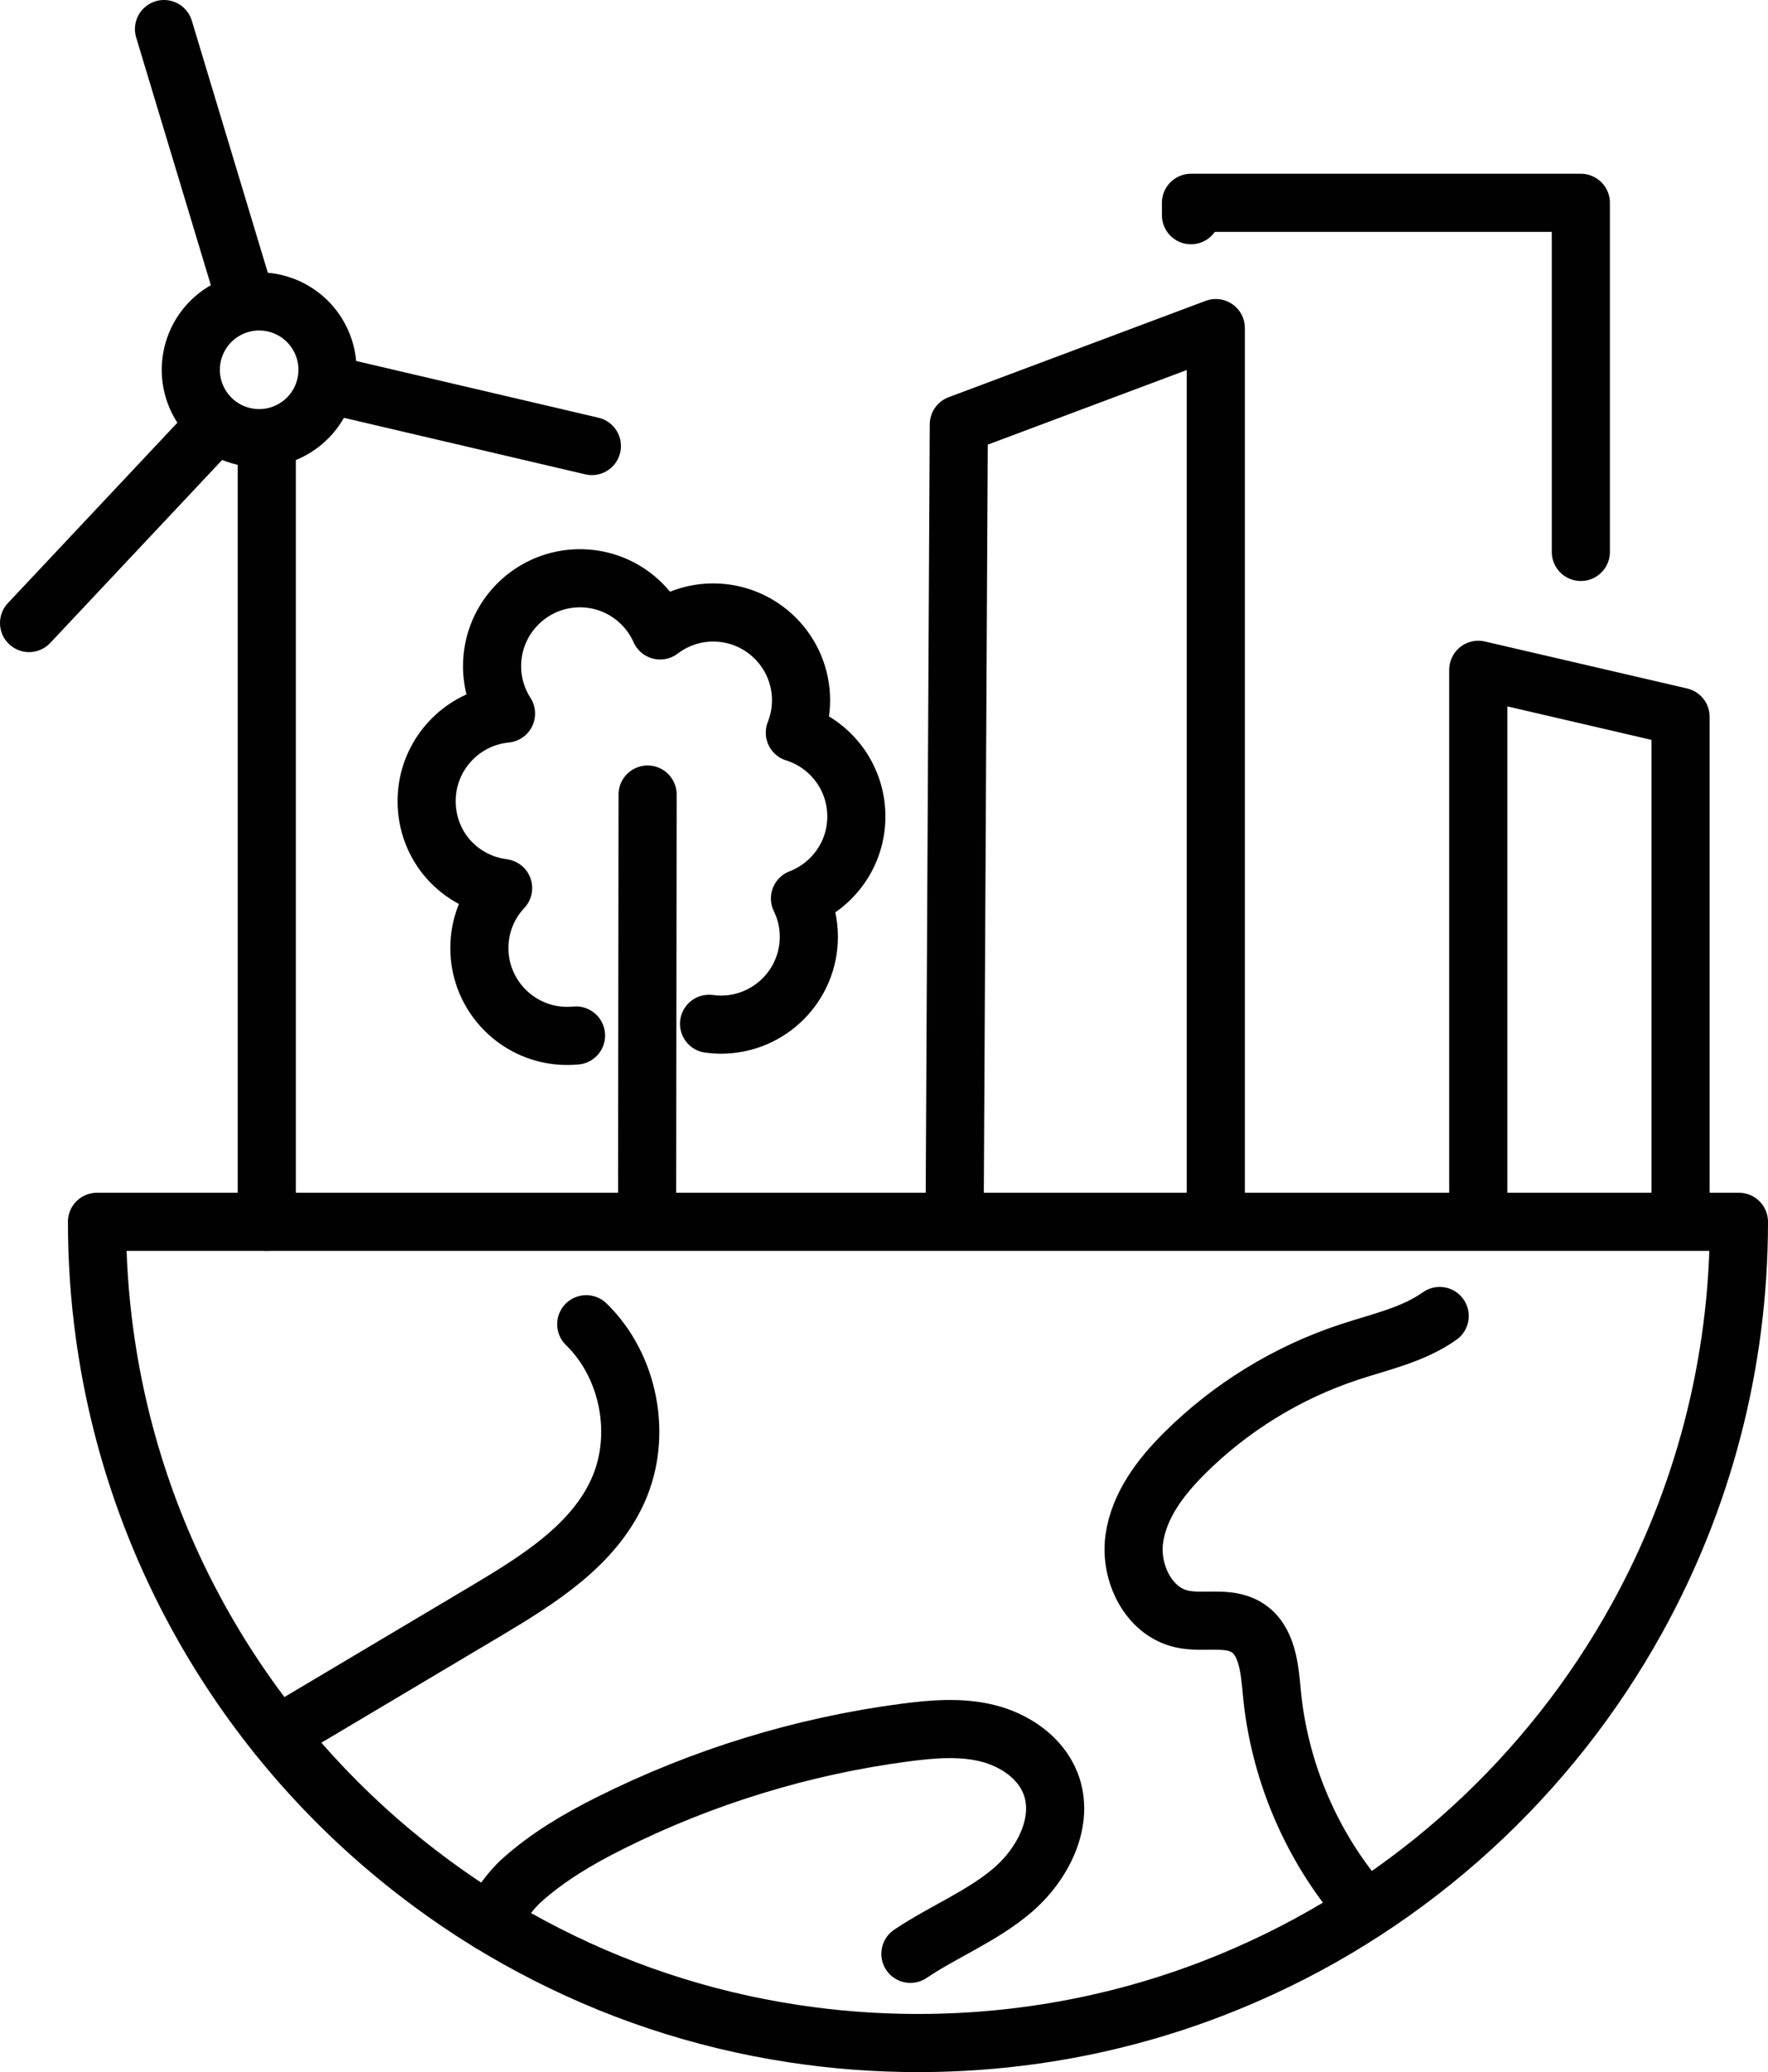
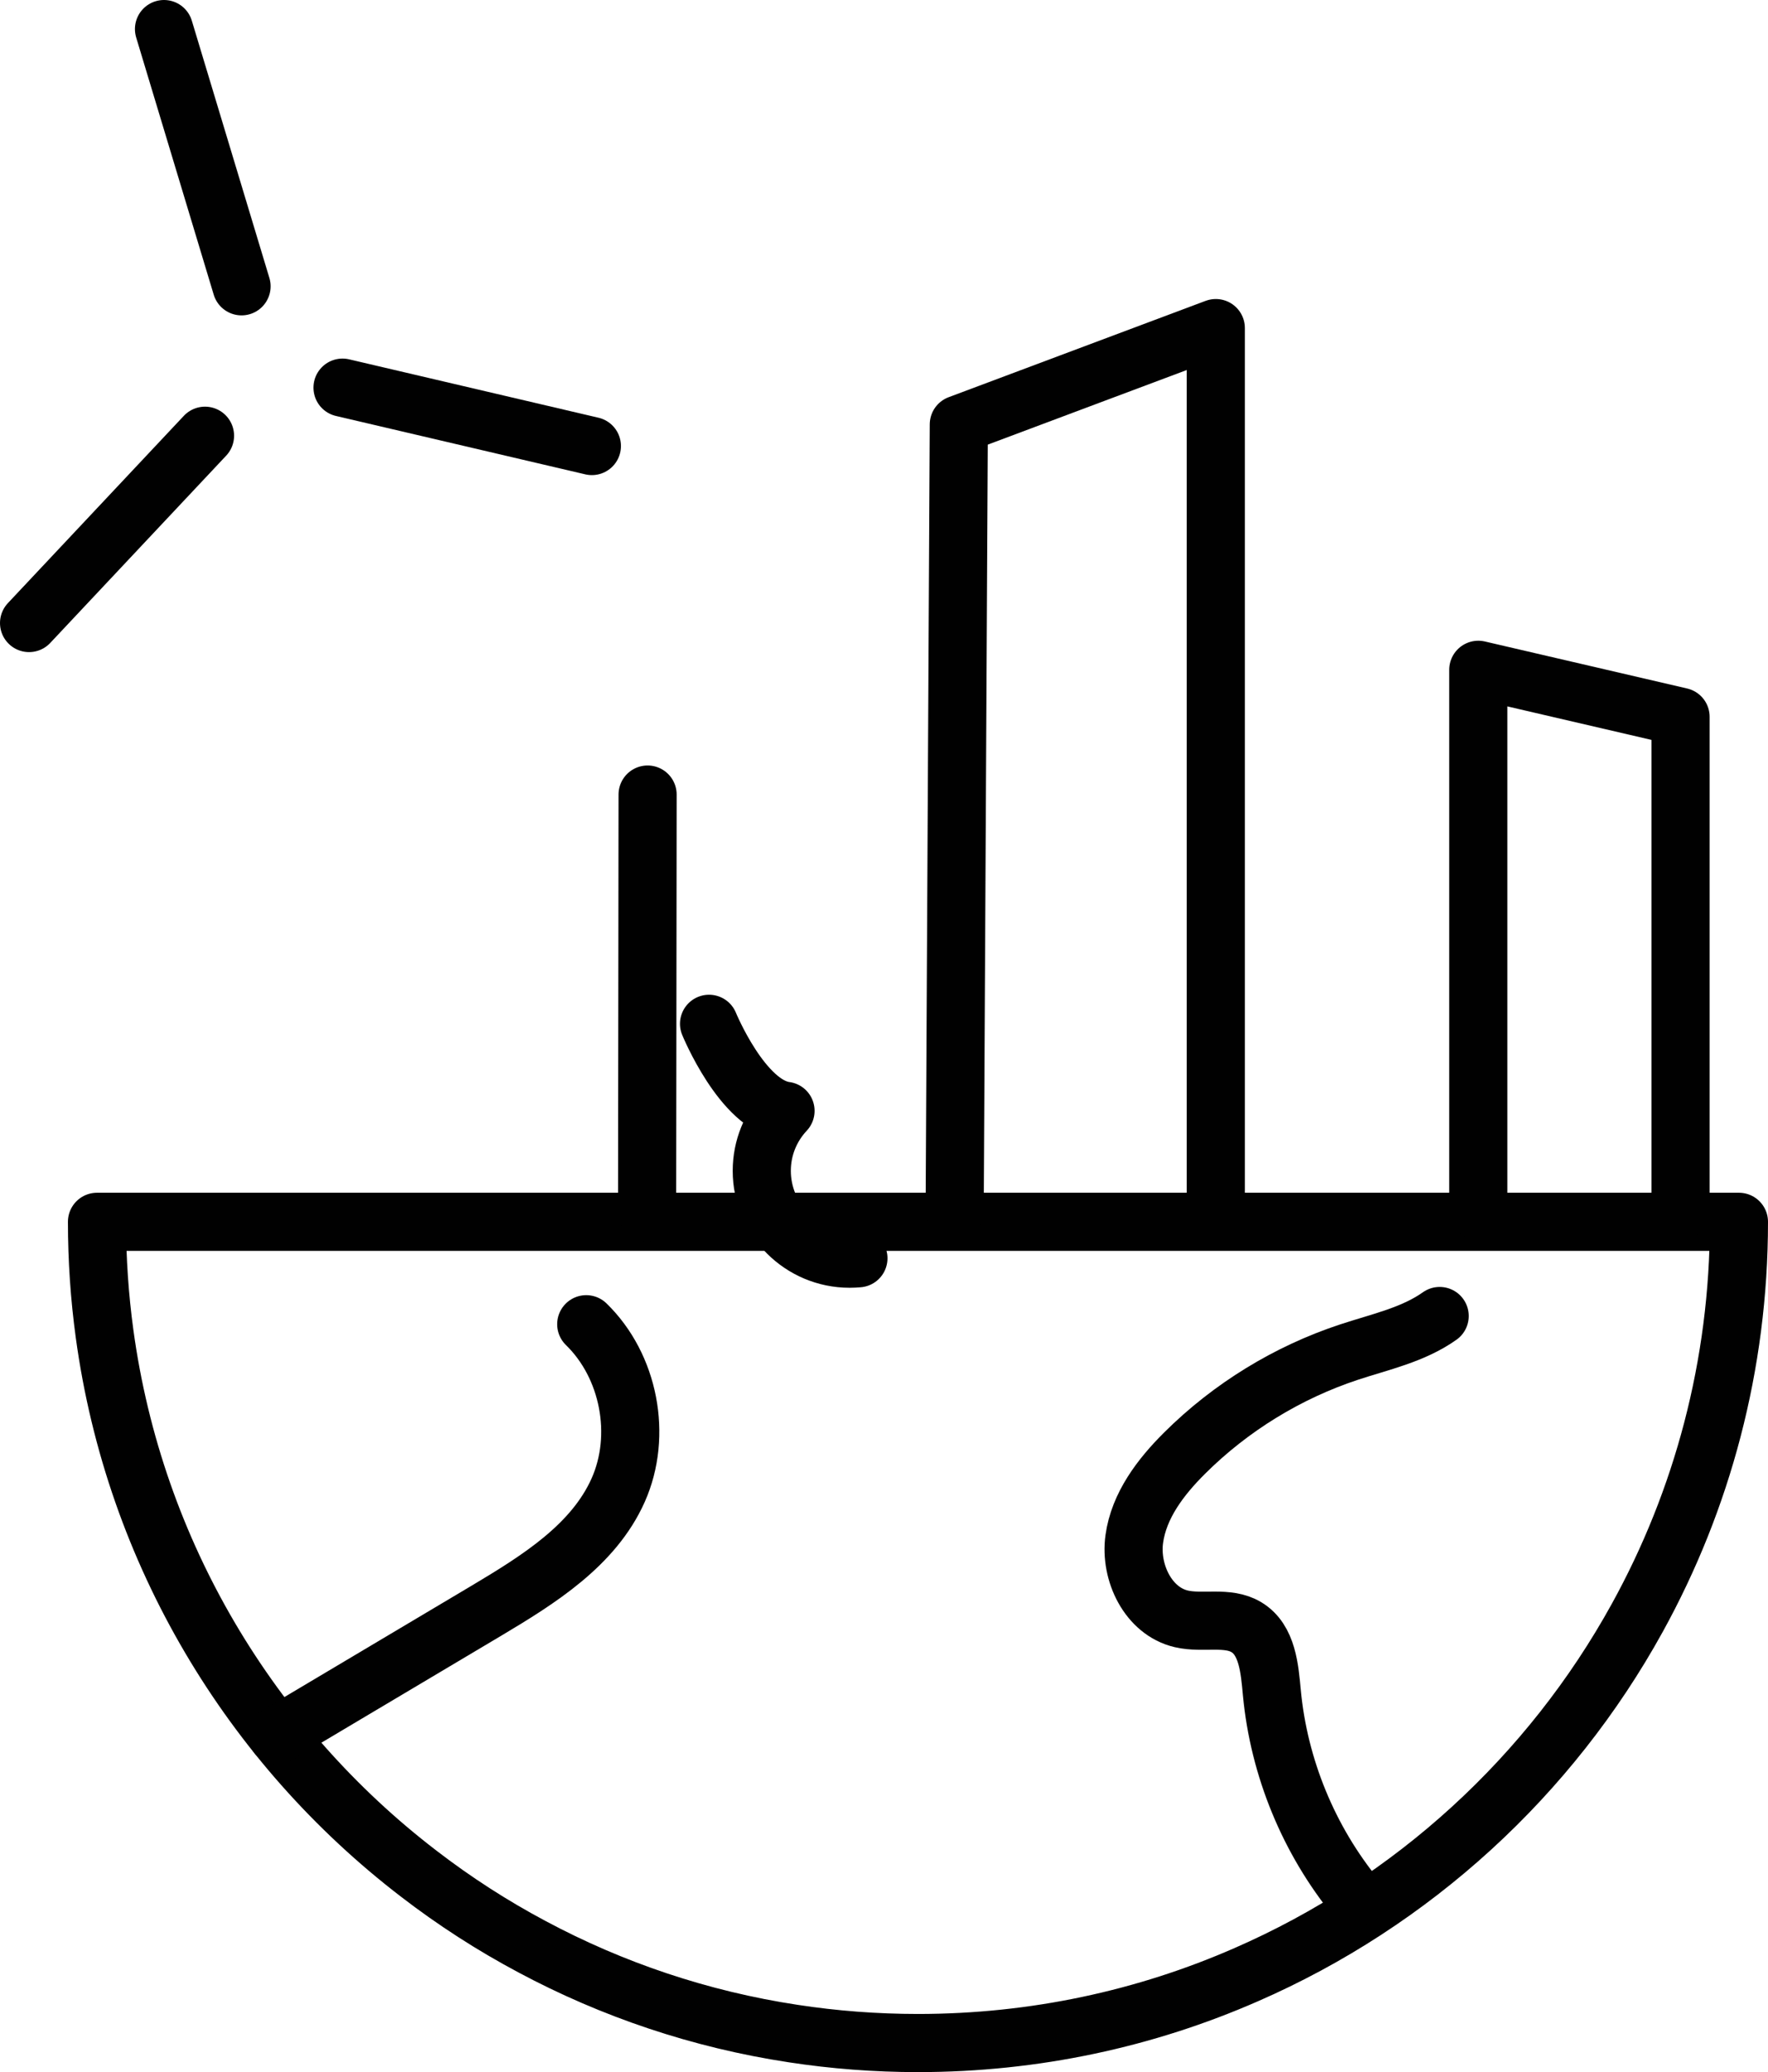
<svg xmlns="http://www.w3.org/2000/svg" id="Layer_1" data-name="Layer 1" viewBox="0 0 212.92 249.47">
  <defs>
    <style>
      .cls-1 {
        fill: none;
        stroke: #010101;
        stroke-linecap: round;
        stroke-linejoin: round;
        stroke-width: 7px;
      }
    </style>
  </defs>
  <g>
    <path class="cls-1" d="M11.68,147.1h197.74c0,17.28-4.44,33.53-12.24,47.67h0c-10.49,19.03-27.06,34.23-47.1,42.97-12.1,5.3-25.47,8.23-39.53,8.23-5.11,0-10.13-.39-15.03-1.14-11.2-1.7-21.79-5.29-31.42-10.44-4.8-2.55-9.37-5.5-13.66-8.8-20.2-15.48-34.25-38.6-37.85-65.04-.6-4.4-.91-8.89-.91-13.45Z" />
    <path class="cls-1" d="M173.38,158.44c-3.2,2.27-7.17,3.11-10.9,4.34-7.43,2.45-14.27,6.65-19.81,12.16-2.89,2.87-5.52,6.32-6.07,10.36s1.69,8.67,5.66,9.6c2.6.61,5.57-.37,7.85,1.01,2.52,1.52,2.79,4.98,3.06,7.9.85,9,4.44,17.72,10.16,24.71" />
    <path class="cls-1" d="M70.6,159.43c5.17,5.03,6.78,13.38,3.85,19.97-2.96,6.64-9.57,10.76-15.82,14.49-8.41,5.01-16.82,10.01-25.24,15.01" />
-     <path class="cls-1" d="M58.98,231.46c1.14-1.82,2.28-3.68,3.91-5.13,3.13-2.8,6.81-4.96,10.55-6.83,11.14-5.58,23.22-9.29,35.57-10.91,3.31-.43,6.71-.72,9.94.09,3.24.81,6.32,2.89,7.55,5.99,1.78,4.52-.84,9.7-4.52,12.87-3.68,3.16-8.31,4.98-12.34,7.69" />
  </g>
  <g>
-     <polyline class="cls-1" points="143.43 25.91 143.43 24.42 190.38 24.42 190.38 66.45" />
    <polyline class="cls-1" points="114.97 145.72 115.47 51.1 146.42 39.5 146.42 145.72" />
    <polyline class="cls-1" points="202.39 145.77 202.39 86.3 178.03 80.64 178.03 145.77" />
  </g>
  <line class="cls-1" x1="77.99" y1="95.66" x2="77.93" y2="145.95" />
-   <path class="cls-1" d="M85.39,123.26c.47.06.95.1,1.44.1,5.84,0,10.58-4.74,10.58-10.58,0-1.66-.39-3.22-1.07-4.61,3.97-1.53,6.79-5.36,6.79-9.87,0-4.74-3.11-8.75-7.41-10.09.48-1.21.75-2.52.75-3.89,0-5.84-4.74-10.58-10.58-10.58-2.4,0-4.61.81-6.39,2.16-1.65-3.7-5.35-6.28-9.66-6.28-5.84,0-10.58,4.74-10.58,10.58,0,2.1.62,4.06,1.68,5.71-5.36.52-9.56,5.03-9.56,10.53s4.02,9.81,9.21,10.48c-1.77,1.89-2.86,4.42-2.86,7.22,0,5.84,4.74,10.58,10.58,10.58.36,0,.71-.02,1.06-.05" />
+   <path class="cls-1" d="M85.39,123.26s4.02,9.81,9.21,10.48c-1.77,1.89-2.86,4.42-2.86,7.22,0,5.84,4.74,10.58,10.58,10.58.36,0,.71-.02,1.06-.05" />
  <g>
    <g>
      <line class="cls-1" x1="29.09" y1="34.47" x2="19.75" y2="3.5" />
      <line class="cls-1" x1="24.69" y1="52.46" x2="3.5" y2="75.01" />
      <line class="cls-1" x1="71.28" y1="53.7" x2="41.25" y2="46.67" />
    </g>
-     <line class="cls-1" x1="32.13" y1="147.1" x2="32.13" y2="54.76" />
-     <circle class="cls-1" cx="31.21" cy="44.52" r="8.23" transform="translate(-19.29 64.67) rotate(-76.72)" />
  </g>
</svg>